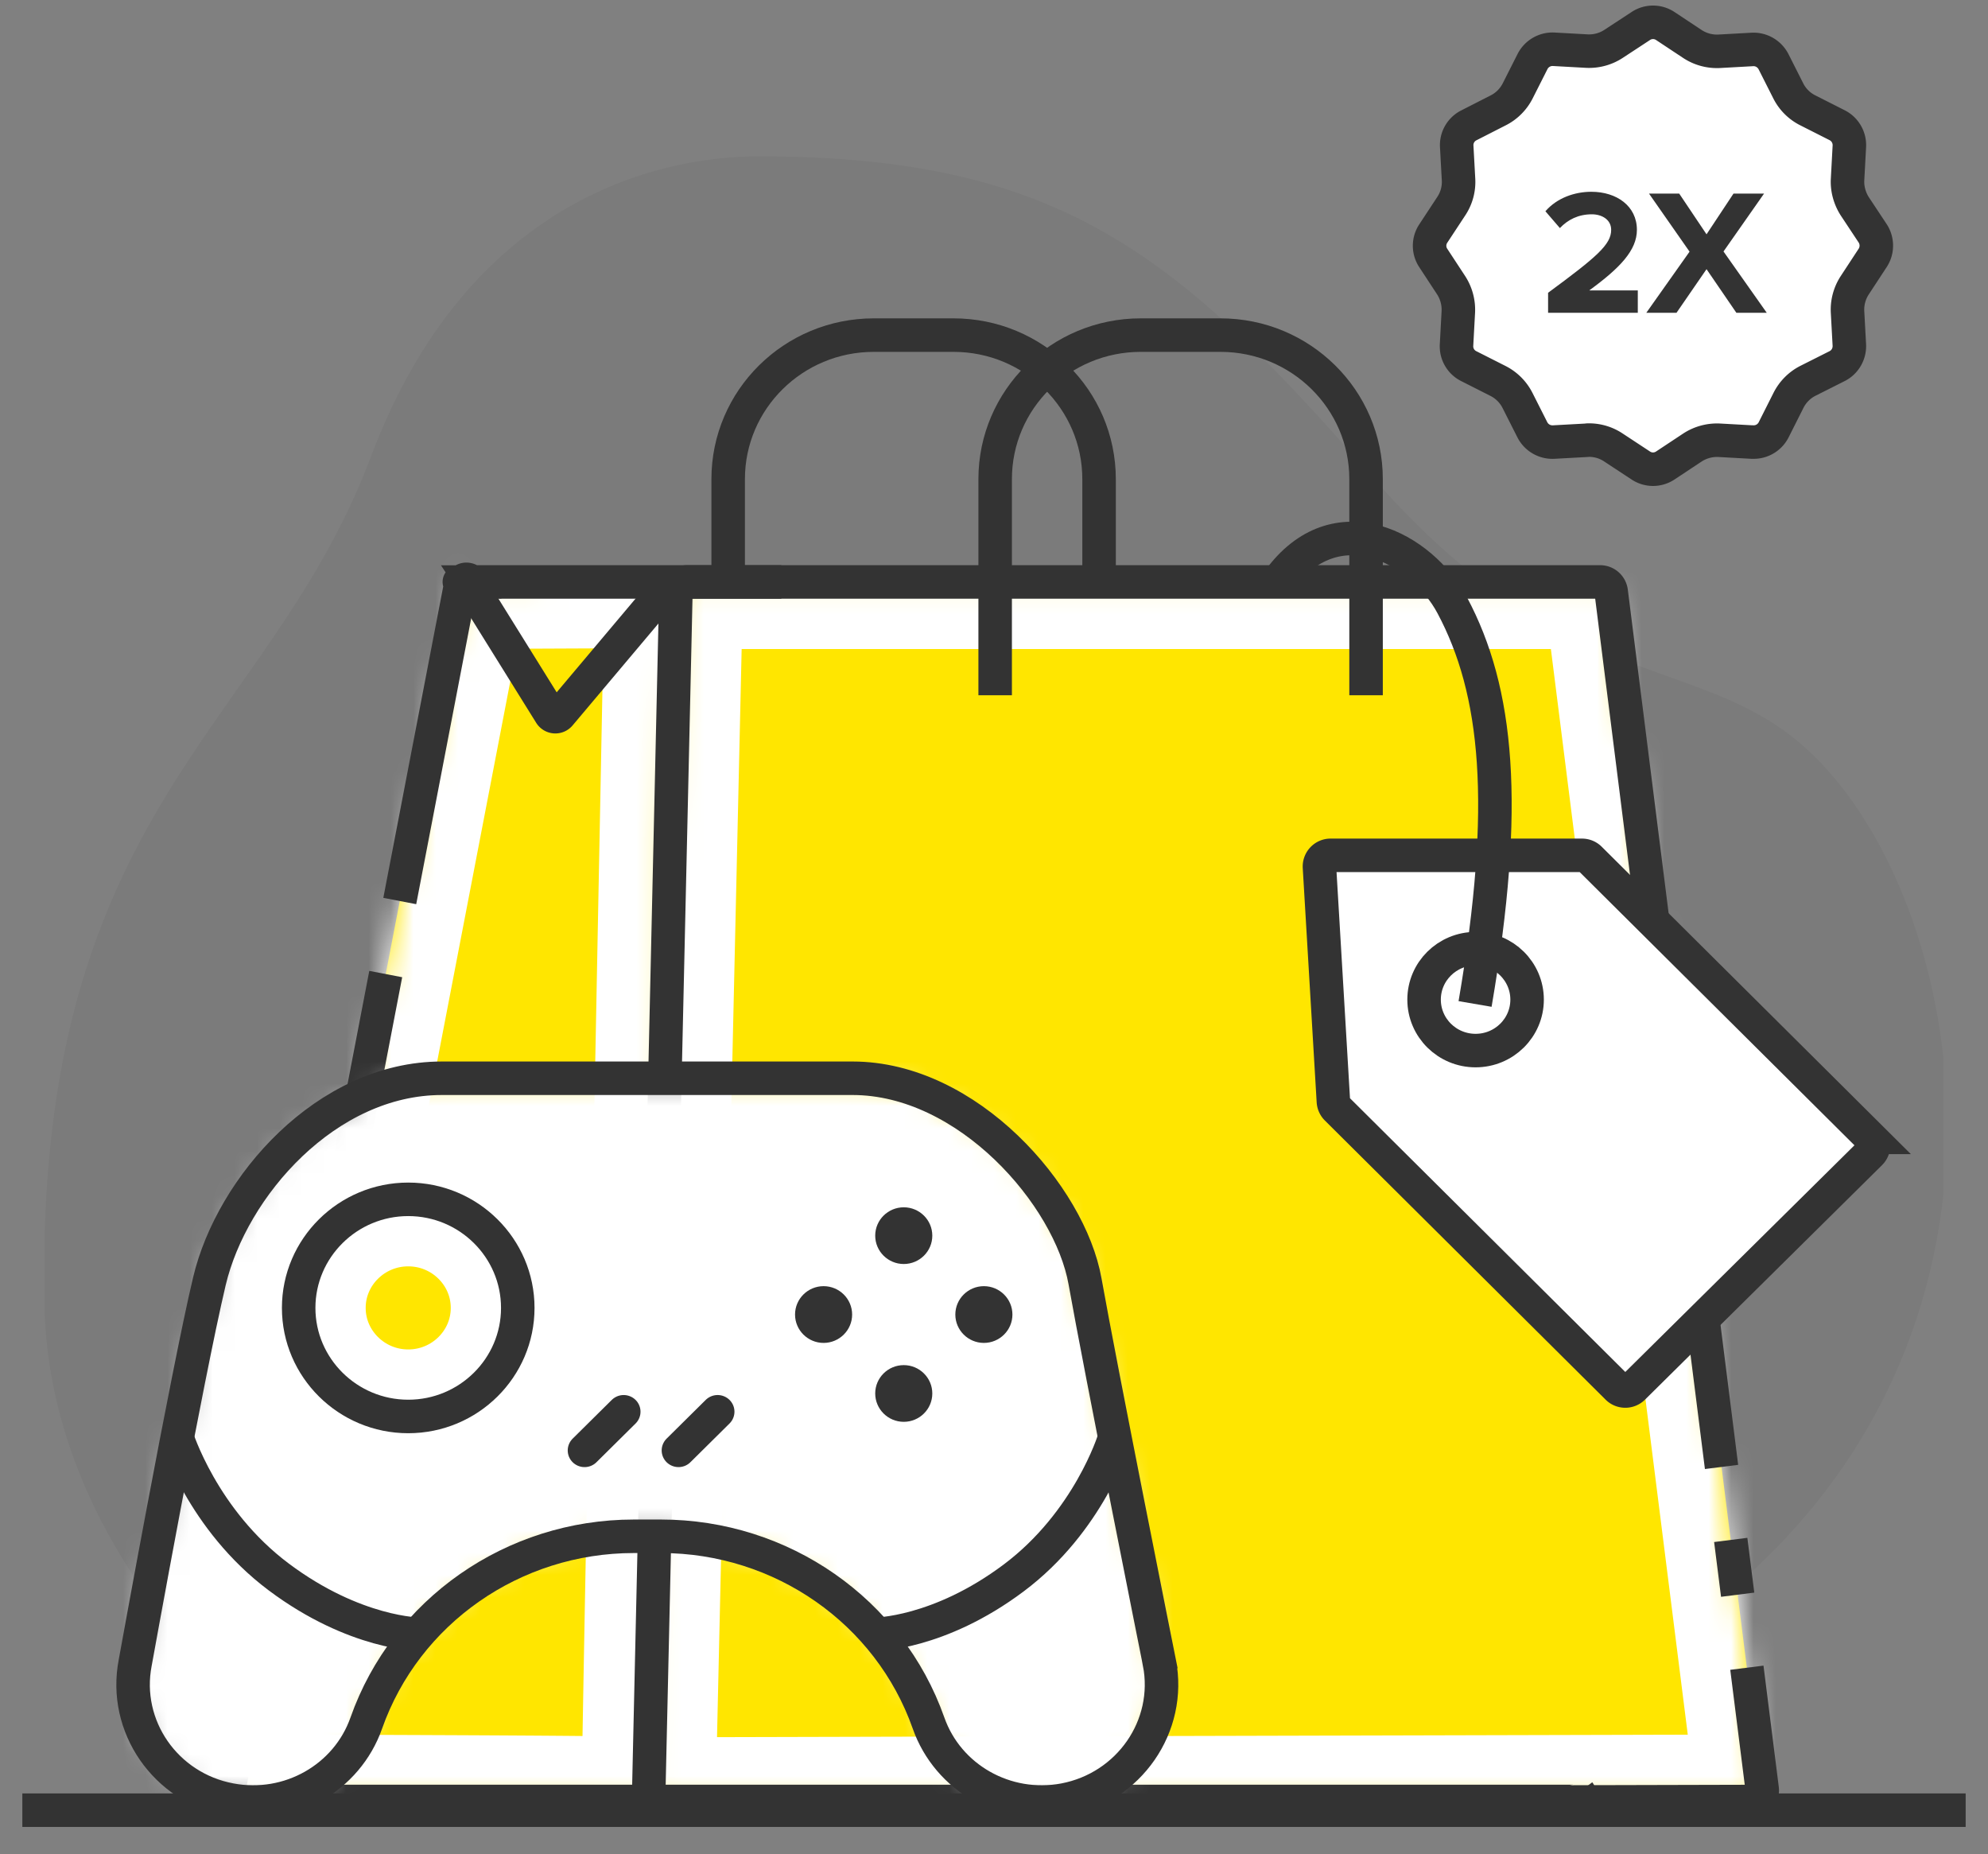
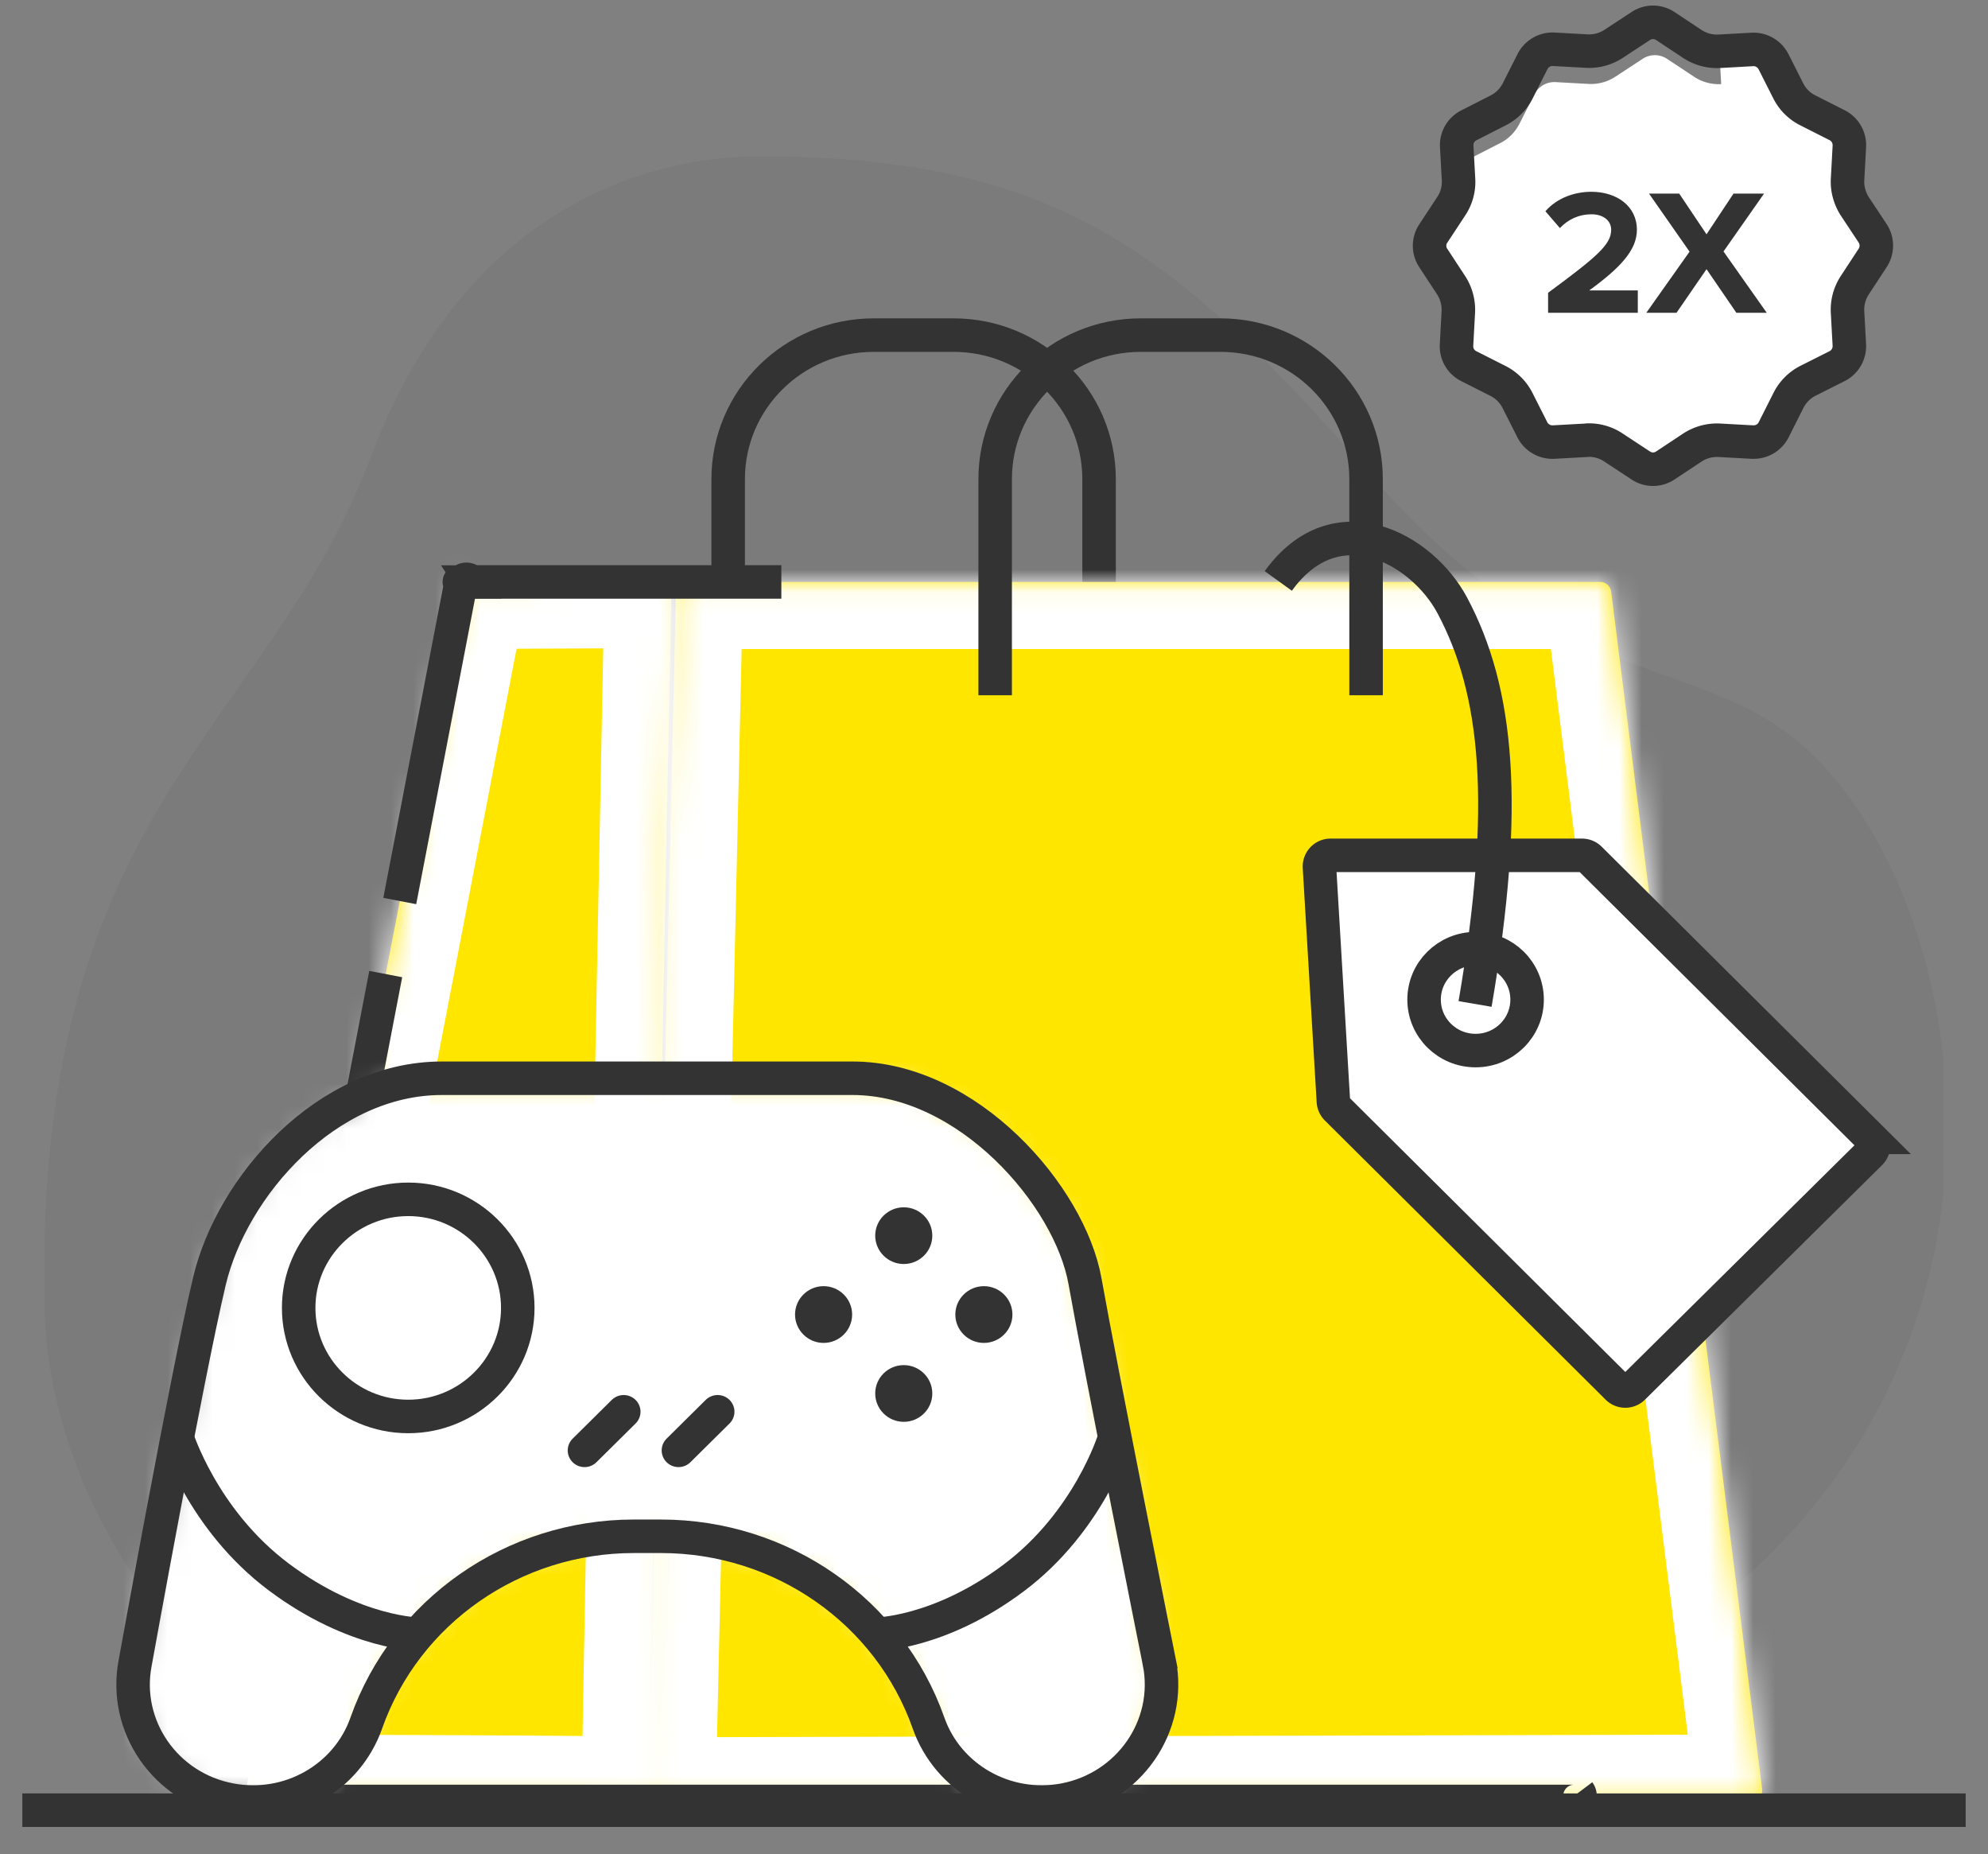
<svg xmlns="http://www.w3.org/2000/svg" fill="none" viewBox="0 0 89 83">
  <rect x="0" y="0" width="89" height="83" fill="#808080" stroke="none" />
  <path fill="#000" fill-opacity=".04" fill-rule="evenodd" d="M2 58.731v-3.45c.35-12.66 4.562-18.654 8.675-24.506 2.214-3.15 4.4-6.26 5.937-10.346C20.89 9.069 29.293 6.997 33.984 6.999c13.551.004 18.784 4.433 27.49 14.395 5.283 6.047 9.588 7.59 13.238 8.898 1.99.713 3.785 1.357 5.438 2.622 3.409 2.609 6.16 8.07 6.85 14.418v6.142c-.683 6.237-3.53 12.708-9.67 17.83-4.252 3.546-8.196 6.419-11.932 8.697H15.716C7.916 74.966 2.296 67.16 2 58.73z" clip-rule="evenodd" />
  <path stroke="#333" stroke-width="1.5" d="M32.599 31.119v-9.672c0-3.561 2.919-6.448 6.52-6.448h3.565c3.6 0 6.52 2.887 6.52 6.448v9.672" />
  <mask id="a" fill="#fff">
    <path fill-rule="evenodd" d="M10.199 80.376c0 .141.116.256.259.256 0 0 18.472.037 18.572.127-.03-.283 1.035-54.755 1.035-54.755l-8.97.041a.26.26 0 0 0-.43.002h-.095c-.021 0 .02.006.087.013a.3.3 0 0 0-.03.08L10.204 80.328l-.004.048zM20.657 26.06c.16.016.471.037.444-.006l-.006-.01-.43.003zm10.1-.013a.5.5 0 0 0-.5.489l-1.215 53.712a.5.5 0 0 0 .501.511l48.85-.124a.5.5 0 0 0 .495-.562L72.13 26.486a.5.5 0 0 0-.496-.438H30.757z" clip-rule="evenodd" />
  </mask>
  <path fill="#FFE600" fill-rule="evenodd" d="M10.199 80.376c0 .141.116.256.259.256 0 0 18.472.037 18.572.127-.03-.283 1.035-54.755 1.035-54.755l-8.97.041a.26.26 0 0 0-.43.002h-.095c-.021 0 .02.006.087.013a.3.3 0 0 0-.03.08L10.204 80.328l-.004.048zM20.657 26.06c.16.016.471.037.444-.006l-.006-.01-.43.003zm10.1-.013a.5.5 0 0 0-.5.489l-1.215 53.712a.5.5 0 0 0 .501.511l48.85-.124a.5.5 0 0 0 .495-.562L72.13 26.486a.5.5 0 0 0-.496-.438H30.757z" clip-rule="evenodd" />
  <path fill="#fff" d="m10.458 80.632.006-3h-.006zm18.572.128-2.76-1.176-.003.007-.003.008zm1.035-54.756 3 .059.06-3.073-3.074.014zm-9.135-.067.554-2.948zm-.36.11v3h.014zm.057.094-2.946-.567zM10.204 80.329l2.946.566zm10.898-54.274 2.547-1.585zm9.156.482-3-.068zm-1.216 53.712-2.999-.068zm.501.51.008 3zm48.85-.123-.007-3zm.495-.563 2.977-.375zm-6.757-53.587-2.977.375zM10.459 77.633a2.743 2.743 0 0 1 2.74 2.744h-6a3.26 3.26 0 0 0 3.26 3.256zm20.575.894c-.44-.394-.883-.552-.97-.584a3 3 0 0 0-.882-.184 8 8 0 0 0-.266-.013 39 39 0 0 0-.656-.017c-.53-.01-1.27-.018-2.146-.026-1.753-.017-4.077-.03-6.393-.04a4038 4038 0 0 0-8.461-.028l-.587-.001h-.207l-.007 3-.006 3h.793a5357 5357 0 0 1 8.448.029c2.314.01 4.627.023 6.365.04.87.007 1.589.016 2.089.025q.379.008.547.014l.06.002s-.056-.003-.136-.014a3 3 0 0 1-.625-.155c-.086-.032-.528-.189-.966-.581zm-4.986 2.556c.004.036.012.102.026.185a3 3 0 0 0 2.687 2.481c1.426.129 2.293-.736 2.554-1.042.293-.344.435-.672.482-.785L26.265 79.6c.047-.113.19-.44.482-.784.261-.307 1.128-1.172 2.554-1.043a3 3 0 0 1 2.556 1.982 3 3 0 0 1 .156.682zm5.743.854a3 3 0 0 0-.756-3.41l-4.009 4.465a3 3 0 0 1-.755-3.407zm-1.725-55.932-3-.058v.039l-.003.117-.009.455-.033 1.73a77924 77924 0 0 0-.841 43.743 5391 5391 0 0 0-.142 8.024l-.008.726.005.137.013.165 5.965-.644c.023.206.017.42.017.274v-.104l.007-.465.029-1.765c.026-1.515.065-3.664.113-6.237.096-5.146.226-11.98.357-18.807l.517-26.659.01-.455.001-.117.001-.03v-.009zm-8.956 3.041 8.97-.04-.028-6-8.97.04zm-.734-.16a2.74 2.74 0 0 1-1.757-1.148l4.955-3.384a3.26 3.26 0 0 0-2.089-1.364zm2.783-1.168a2.74 2.74 0 0 1-2.783 1.168l1.11-5.896a3.26 3.26 0 0 0-3.312 1.389zm-2.574 1.33h.095l-.027-6h-.095zm.374-5.971.056.007a3 3 0 0 1 .223.042c.035.008.167.038.33.096a3 3 0 0 1 1.85 1.897 3 3 0 0 1-1.294 3.494c-.44.267-.842.35-.918.367-.25.055-.452.063-.481.065-.07.003-.126.004-.154.004v-6c-.03 0-.087 0-.16.004-.031.002-.234.01-.485.065-.076.017-.478.1-.919.368a3.001 3.001 0 0 0 1.35 5.56zm2.615 3.631a2.7 2.7 0 0 1-.326.867l-5.18-3.027c-.183.313-.315.66-.386 1.027zM13.151 80.896l10.423-54.188-5.892-1.133L7.26 79.763zm.05-.518q0 .262-.05.519L7.26 79.763a3.3 3.3 0 0 0-.058.615zm5.355-52.737a2.99 2.99 0 0 1 1.066-4.184c.527-.298 1.012-.348 1.035-.352a3 3 0 0 1 .353-.023c.02 0-.01-.001-.051-.005l-.601 5.97c.119.012.326.03.534.033.068.002.31.007.586-.031.05-.007.556-.063 1.096-.368a3.01 3.01 0 0 0 1.076-4.21zm.064.098-.064-.098 5.094-3.17-.076-.116zm2.06 1.31.43-.002-.027-6-.43.002zm2.569-1.473a3 3 0 0 1-.09.142l-4.985-3.34a3 3 0 0 0-.106.17zm10.009-.97a2.5 2.5 0 0 1-2.5 2.443v-6a3.5 3.5 0 0 0-3.499 3.42zm-1.216 53.71 1.216-53.71-5.999-.136-1.215 53.71zm-2.505-2.556a2.5 2.5 0 0 1 2.505 2.557l-5.998-.136a3.5 3.5 0 0 0 3.508 3.58zm48.85-.124-48.85.124.015 6 48.85-.124zm-2.474 2.813a2.5 2.5 0 0 1 2.474-2.813l.015 6a3.5 3.5 0 0 0 3.463-3.938zm-6.758-53.587 6.758 53.587 5.952-.75-6.757-53.588zm2.48 2.187a2.5 2.5 0 0 1-2.48-2.187l5.953-.75a3.5 3.5 0 0 0-3.472-3.063zm-40.876 0h40.877v-6H30.759z" mask="url(#a)" />
  <path stroke="#333" stroke-width="1.5" d="M70.684 80.223a.254.254 0 0 1-.054.358.26.26 0 0 1-.154.05H10.458a.257.257 0 0 1-.254-.303l7.065-36.73M34.98 26.047H20.57c-.073 0 .57.068.531.006a.259.259 0 0 0-.474.086l-2.73 14.19" />
-   <path stroke="#333" stroke-width="1.5" d="M20.566 26.255a.259.259 0 0 1 .474-.086l3.601 5.787a.26.26 0 0 0 .42.03l4.732-5.618a.26.26 0 0 1 .407.012m46.871 39.279-4.94-39.175a.5.5 0 0 0-.496-.437H30.758a.5.5 0 0 0-.5.488l-1.215 53.711a.5.5 0 0 0 .5.512l48.85-.124a.5.5 0 0 0 .496-.563l-.684-5.425m-.722-5.72.31 2.452" />
  <path stroke="#333" stroke-width="1.5" d="M44.552 31.119v-9.672c0-3.561 2.919-6.448 6.52-6.448h3.565c3.6 0 6.52 2.887 6.52 6.448v9.672" />
  <path fill="#fff" fill-rule="evenodd" stroke="#333" stroke-width="1.5" d="M70.824 38.285a.5.5 0 0 1 .353.145l12.552 12.478a.5.5 0 0 1-.001.71L73.114 62.116a.5.5 0 0 1-.704 0L59.84 49.62a.5.5 0 0 1-.146-.325l-.623-10.481a.5.5 0 0 1 .499-.53z" clip-rule="evenodd" />
  <ellipse cx="66.06" cy="44.742" fill="#fff" stroke="#333" stroke-width="1.5" rx="2.306" ry="2.281" />
  <path stroke="#333" stroke-width="1.5" d="M57.227 26.002c2.587-3.582 6.432-1.453 7.79 1.095 2.038 3.823 2.548 8.92 1.02 17.84" />
-   <path fill="#fff" d="m76.974 2.295 1.479-.082c.395-.02.765.196.946.55l.662 1.309c.192.379.501.685.881.872l1.31.663a1 1 0 0 1 .541.945l-.08 1.479c-.025.42.096.848.323 1.204l.808 1.22c.21.331.21.759-.008 1.09l-.8 1.22a2 2 0 0 0-.324 1.204l.081 1.478c.019.397-.197.768-.55.946l-1.309.662c-.38.19-.69.5-.88.881l-.663 1.309a.99.99 0 0 1-.946.542l-1.471-.081a2.02 2.02 0 0 0-1.204.323l-1.22.808a.99.99 0 0 1-1.092 0l-1.228-.808a1.97 1.97 0 0 0-1.1-.332c-.032 0-.064 0-.104.009l-1.48.08a1.01 1.01 0 0 1-.945-.55l-.663-1.308c-.191-.381-.5-.69-.88-.88l-1.31-.663a.99.99 0 0 1-.541-.945l.08-1.47a2.02 2.02 0 0 0-.323-1.205l-.8-1.22a.99.99 0 0 1 0-1.09l.808-1.228a1.96 1.96 0 0 0 .324-1.204l-.081-1.47a.99.99 0 0 1 .55-.946l1.3-.663c.38-.19.69-.5.881-.88l.663-1.309c.18-.354.55-.569.946-.55l1.479.081c.425.024.847-.089 1.204-.323l1.22-.8a.99.99 0 0 1 1.091 0l1.22.808c.358.234.78.347 1.205.324" />
+   <path fill="#fff" d="m76.974 2.295 1.479-.082c.395-.02.765.196.946.55l.662 1.309c.192.379.501.685.881.872l1.31.663a1 1 0 0 1 .541.945l-.08 1.479c-.025.42.096.848.323 1.204l.808 1.22c.21.331.21.759-.008 1.09l-.8 1.22a2 2 0 0 0-.324 1.204l.081 1.478c.019.397-.197.768-.55.946l-1.309.662c-.38.19-.69.5-.88.881l-.663 1.309a.99.99 0 0 1-.946.542l-1.471-.081a2.02 2.02 0 0 0-1.204.323l-1.22.808a.99.99 0 0 1-1.092 0l-1.228-.808a1.97 1.97 0 0 0-1.1-.332c-.032 0-.064 0-.104.009l-1.48.08a1.01 1.01 0 0 1-.945-.55l-.663-1.308c-.191-.381-.5-.69-.88-.88l-1.31-.663a.99.99 0 0 1-.541-.945l.08-1.47a2.02 2.02 0 0 0-.323-1.205l-.8-1.22a.99.99 0 0 1 0-1.09l.808-1.228a1.96 1.96 0 0 0 .324-1.204a.99.99 0 0 1 .55-.946l1.3-.663c.38-.19.69-.5.881-.88l.663-1.309c.18-.354.55-.569.946-.55l1.479.081c.425.024.847-.089 1.204-.323l1.22-.8a.99.99 0 0 1 1.091 0l1.22.808c.358.234.78.347 1.205.324" />
  <path stroke="#333" stroke-linecap="round" stroke-linejoin="round" stroke-width="1.5" d="m78.445 19.787-1.47-.081a2.02 2.02 0 0 0-1.205.323l-1.22.808a.99.99 0 0 1-1.092 0l-1.228-.808a1.97 1.97 0 0 0-1.1-.331q-.045-.002-.104.008l-1.48.081a1.01 1.01 0 0 1-.945-.55l-.662-1.309a1.98 1.98 0 0 0-.881-.88l-1.31-.663a.99.99 0 0 1-.541-.945l.08-1.47a2.02 2.02 0 0 0-.323-1.205l-.8-1.22a.99.99 0 0 1 0-1.09l.808-1.228a1.96 1.96 0 0 0 .324-1.204l-.081-1.47a.99.99 0 0 1 .55-.946l1.3-.663c.381-.19.69-.5.882-.88l.662-1.309c.18-.354.55-.569.946-.55l1.479.082a2 2 0 0 0 1.204-.324l1.22-.8a.99.99 0 0 1 1.092 0l1.22.808a2 2 0 0 0 1.204.324l1.48-.082c.394-.02.764.196.945.55l.662 1.31c.192.378.502.684.881.871l1.31.663a1 1 0 0 1 .541.945l-.08 1.479c-.025.42.096.848.323 1.204l.808 1.22c.21.331.21.759-.008 1.09l-.8 1.22a2 2 0 0 0-.324 1.205l.081 1.478c.017.392-.195.763-.549.94l-1.3.654c-.378.19-.686.5-.877.88l-.665 1.32a1 1 0 0 1-.946.543" />
  <path fill="#333" d="M69.306 14v-.896c2.184-1.608 2.824-2.16 2.824-2.816 0-.464-.424-.696-.864-.696-.608 0-1.072.24-1.432.616l-.648-.752c.52-.6 1.312-.872 2.056-.872 1.136 0 2.04.64 2.04 1.704 0 .912-.752 1.704-2.136 2.712h2.176v1zm8.429 0-1.336-1.952L75.055 14h-1.352l1.936-2.736-1.816-2.6h1.352l1.224 1.824 1.208-1.824h1.368l-1.816 2.592L79.095 14z" />
  <mask id="b" fill="#fff">
    <path d="M51.905 74.417s-2.649-13.23-3.33-17.067c-.683-3.837-5.243-9.088-10.407-9.088H19.78c-5.162 0-9.4 4.84-10.406 9.088s-3.32 17.067-3.32 17.067c-.553 2.846 1.35 5.605 4.266 6.146 2.622.492 5.213-.975 6.08-3.445 1.764-4.997 6.573-8.355 11.973-8.355h1.222c5.4 0 10.21 3.358 11.973 8.355.867 2.47 3.46 3.937 6.08 3.445 2.898-.55 4.81-3.3 4.257-6.146" />
  </mask>
  <path fill="#fff" stroke="#fff" stroke-width="6" d="M51.905 74.417s-2.649-13.23-3.33-17.067c-.683-3.837-5.243-9.088-10.407-9.088H19.78c-5.162 0-9.4 4.84-10.406 9.088s-3.32 17.067-3.32 17.067c-.553 2.846 1.35 5.605 4.266 6.146 2.622.492 5.213-.975 6.08-3.445 1.764-4.997 6.573-8.355 11.973-8.355h1.222c5.4 0 10.21 3.358 11.973 8.355.867 2.47 3.46 3.937 6.08 3.445 2.898-.55 4.81-3.3 4.257-6.146z" mask="url(#b)" />
  <mask id="c" fill="#fff">
-     <path d="M23.18 58.541c0 2.68-2.2 4.859-4.904 4.859s-4.905-2.18-4.905-4.859 2.2-4.86 4.905-4.86 4.904 2.18 4.904 4.86" />
-   </mask>
+     </mask>
  <path fill="#FFE600" stroke="#fff" stroke-width="6" d="M23.18 58.541c0 2.68-2.2 4.859-4.904 4.859s-4.905-2.18-4.905-4.859 2.2-4.86 4.905-4.86 4.904 2.18 4.904 4.86z" mask="url(#c)" />
  <path stroke="#333" stroke-width="1.5" d="M23.18 58.541c0 2.68-2.2 4.859-4.904 4.859s-4.905-2.18-4.905-4.859 2.2-4.86 4.905-4.86 4.904 2.18 4.904 4.86z" />
  <path stroke="#333" stroke-width="1.5" d="M51.905 74.417s-2.649-13.23-3.33-17.067c-.683-3.837-5.243-9.088-10.407-9.088H19.78c-5.162 0-9.4 4.84-10.406 9.088s-3.32 17.067-3.32 17.067c-.553 2.846 1.35 5.605 4.266 6.146 2.622.492 5.213-.975 6.08-3.445 1.764-4.997 6.573-8.355 11.973-8.355h1.222c5.4 0 10.21 3.358 11.973 8.355.867 2.47 3.46 3.937 6.08 3.445 2.898-.55 4.81-3.3 4.257-6.146z" />
  <path stroke="#333" stroke-width="1.5" d="M39.176 73.149s2.84 0 6.204-2.52c3.365-2.52 4.493-6.195 4.493-6.195m-31.08 8.714s-2.89 0-6.316-2.566-4.574-6.307-4.574-6.307" />
  <path fill="#333" d="M40.46 56.576c-.705 0-1.278-.57-1.278-1.27s.573-1.268 1.278-1.268 1.278.569 1.278 1.269-.573 1.269-1.278 1.269m0 7.064c-.705 0-1.278-.57-1.278-1.27s.573-1.268 1.278-1.268 1.278.569 1.278 1.269-.573 1.269-1.278 1.269m2.309-4.802c0-.7.573-1.27 1.278-1.27s1.278.57 1.278 1.27-.574 1.27-1.278 1.27-1.278-.57-1.278-1.27m-7.176 0c0-.7.573-1.27 1.278-1.27s1.278.57 1.278 1.27-.574 1.27-1.278 1.27-1.278-.57-1.278-1.27" />
  <path stroke="#333" stroke-linecap="round" stroke-width="1.5" d="M.75-.75h2.464" transform="scale(1.005 .995)rotate(-45 93.06 1.721)" />
  <path stroke="#333" stroke-linecap="round" stroke-width="1.5" d="M.75-.75h2.464" transform="scale(1.005 .995)rotate(-45 95.152 -3.331)" />
  <path stroke="#333" stroke-width="1.5" d="M88 81.022H1" />
</svg>